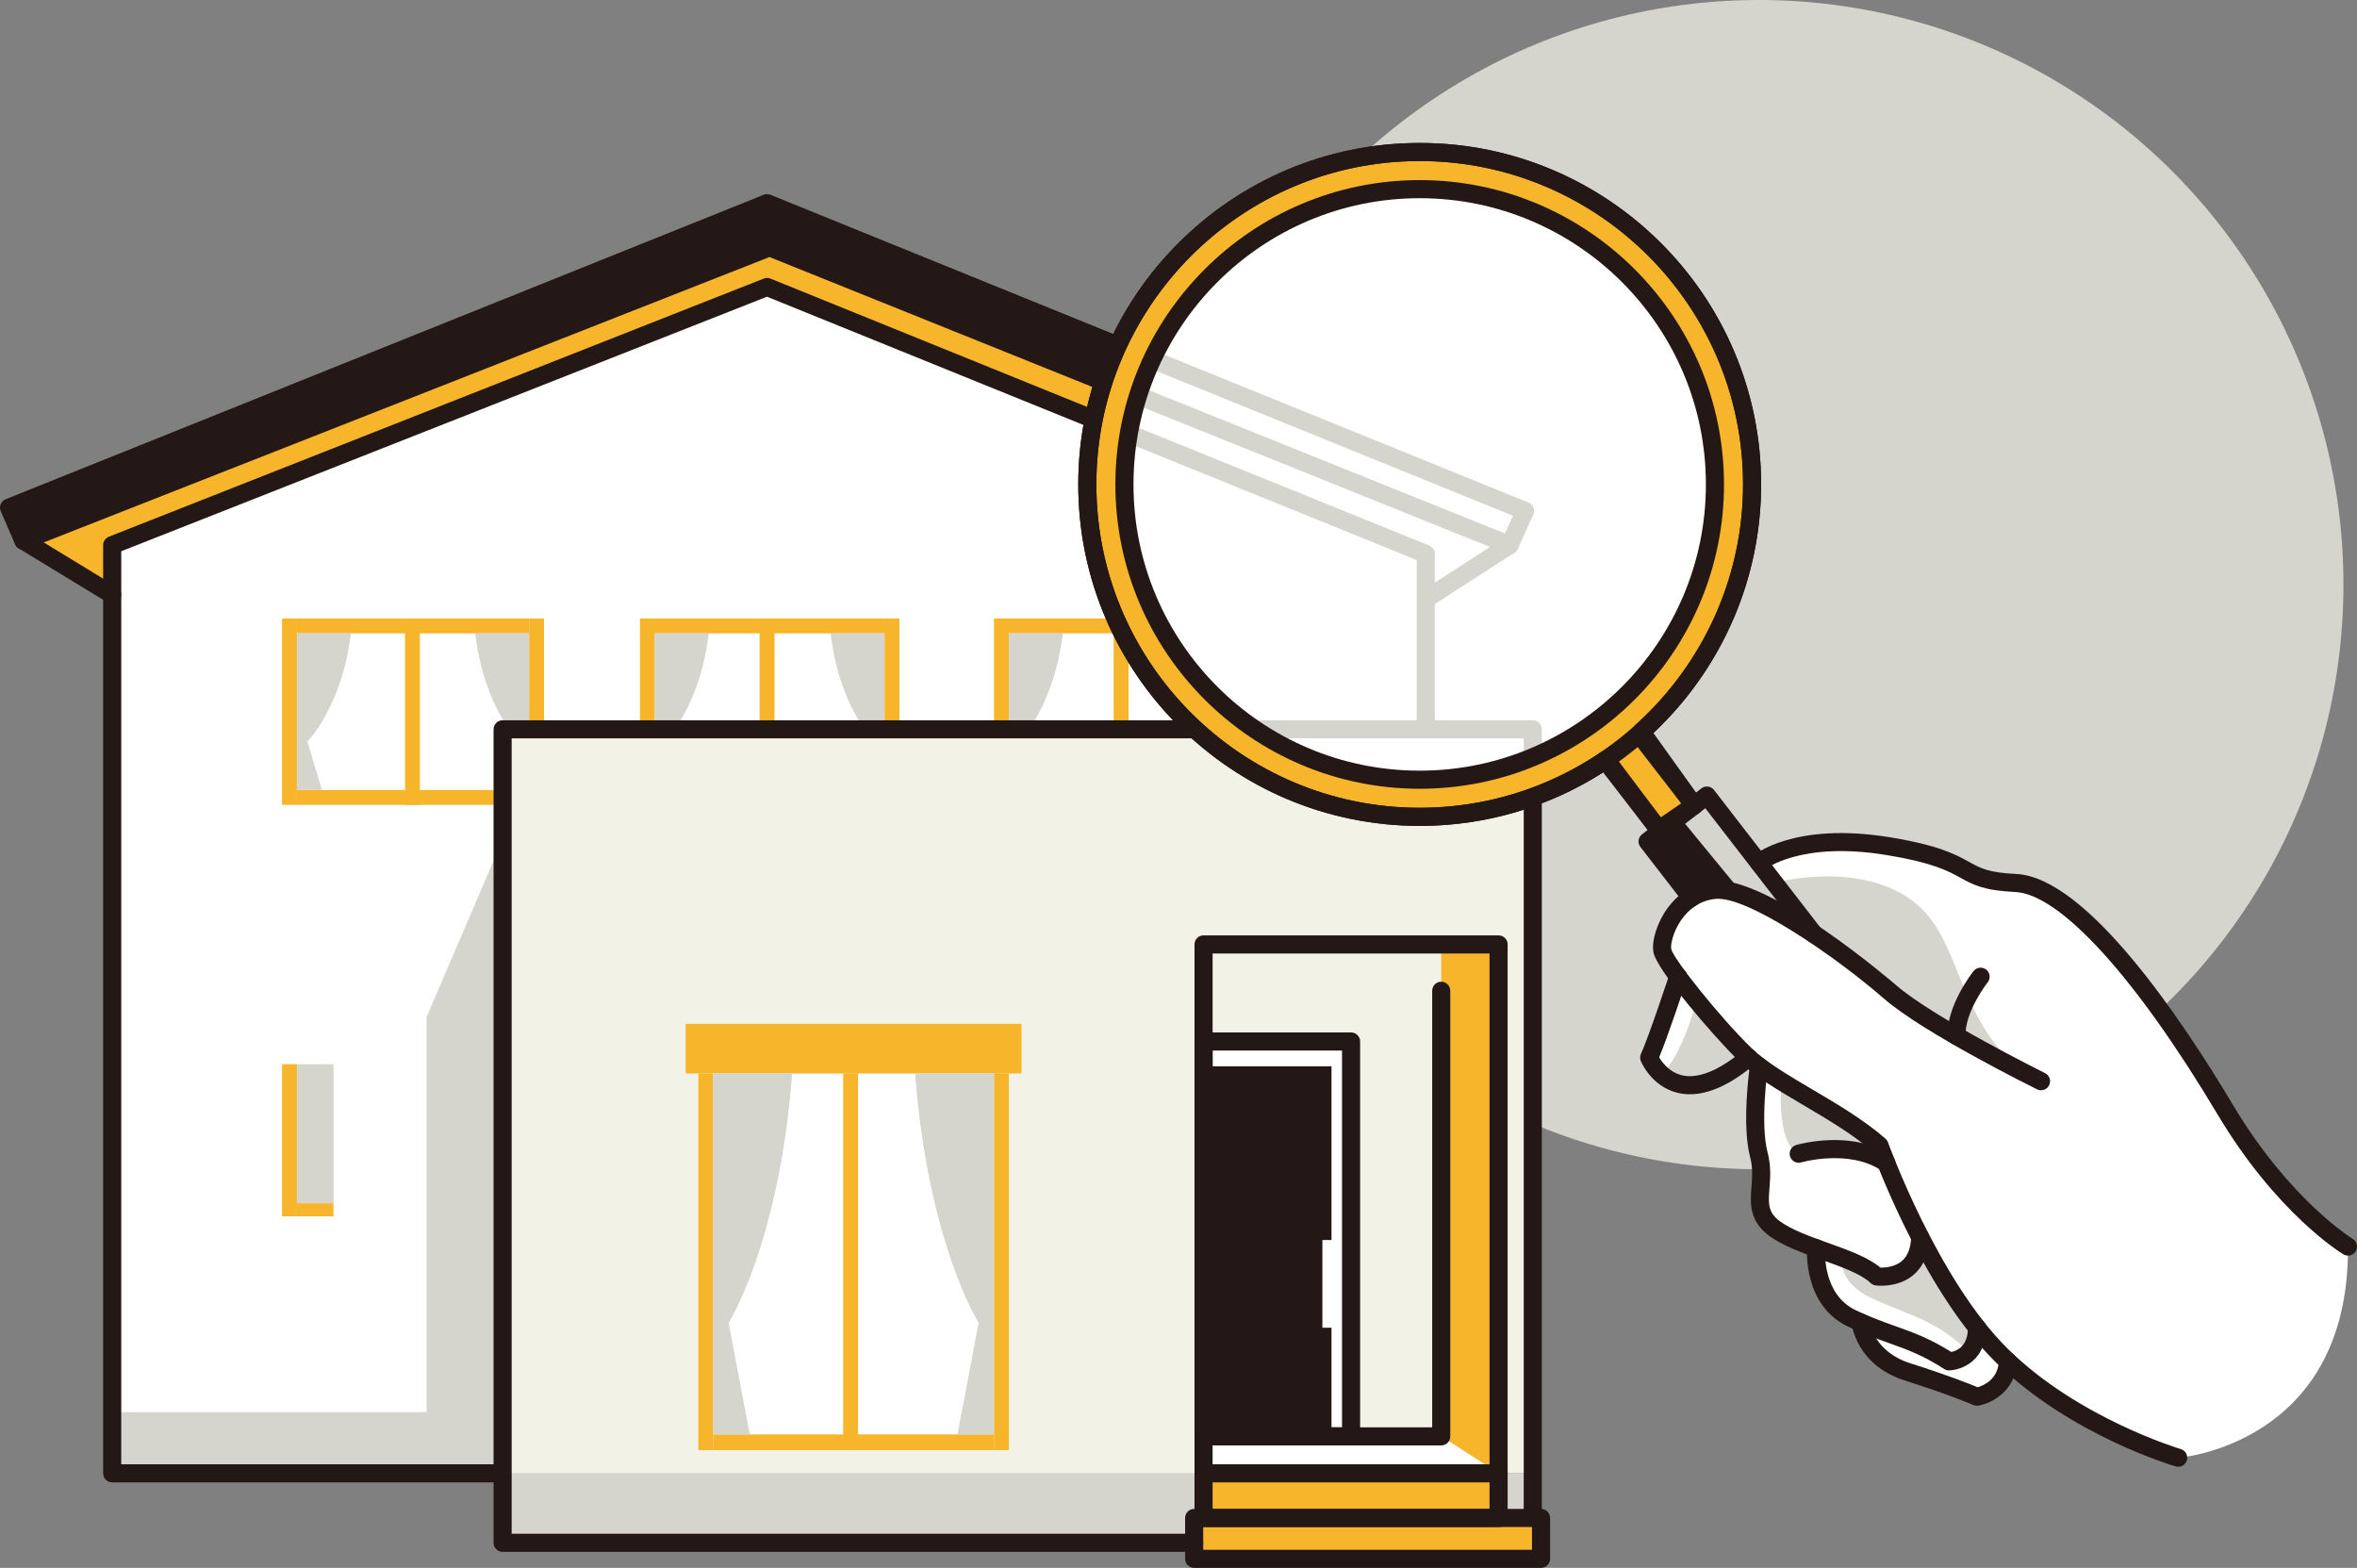
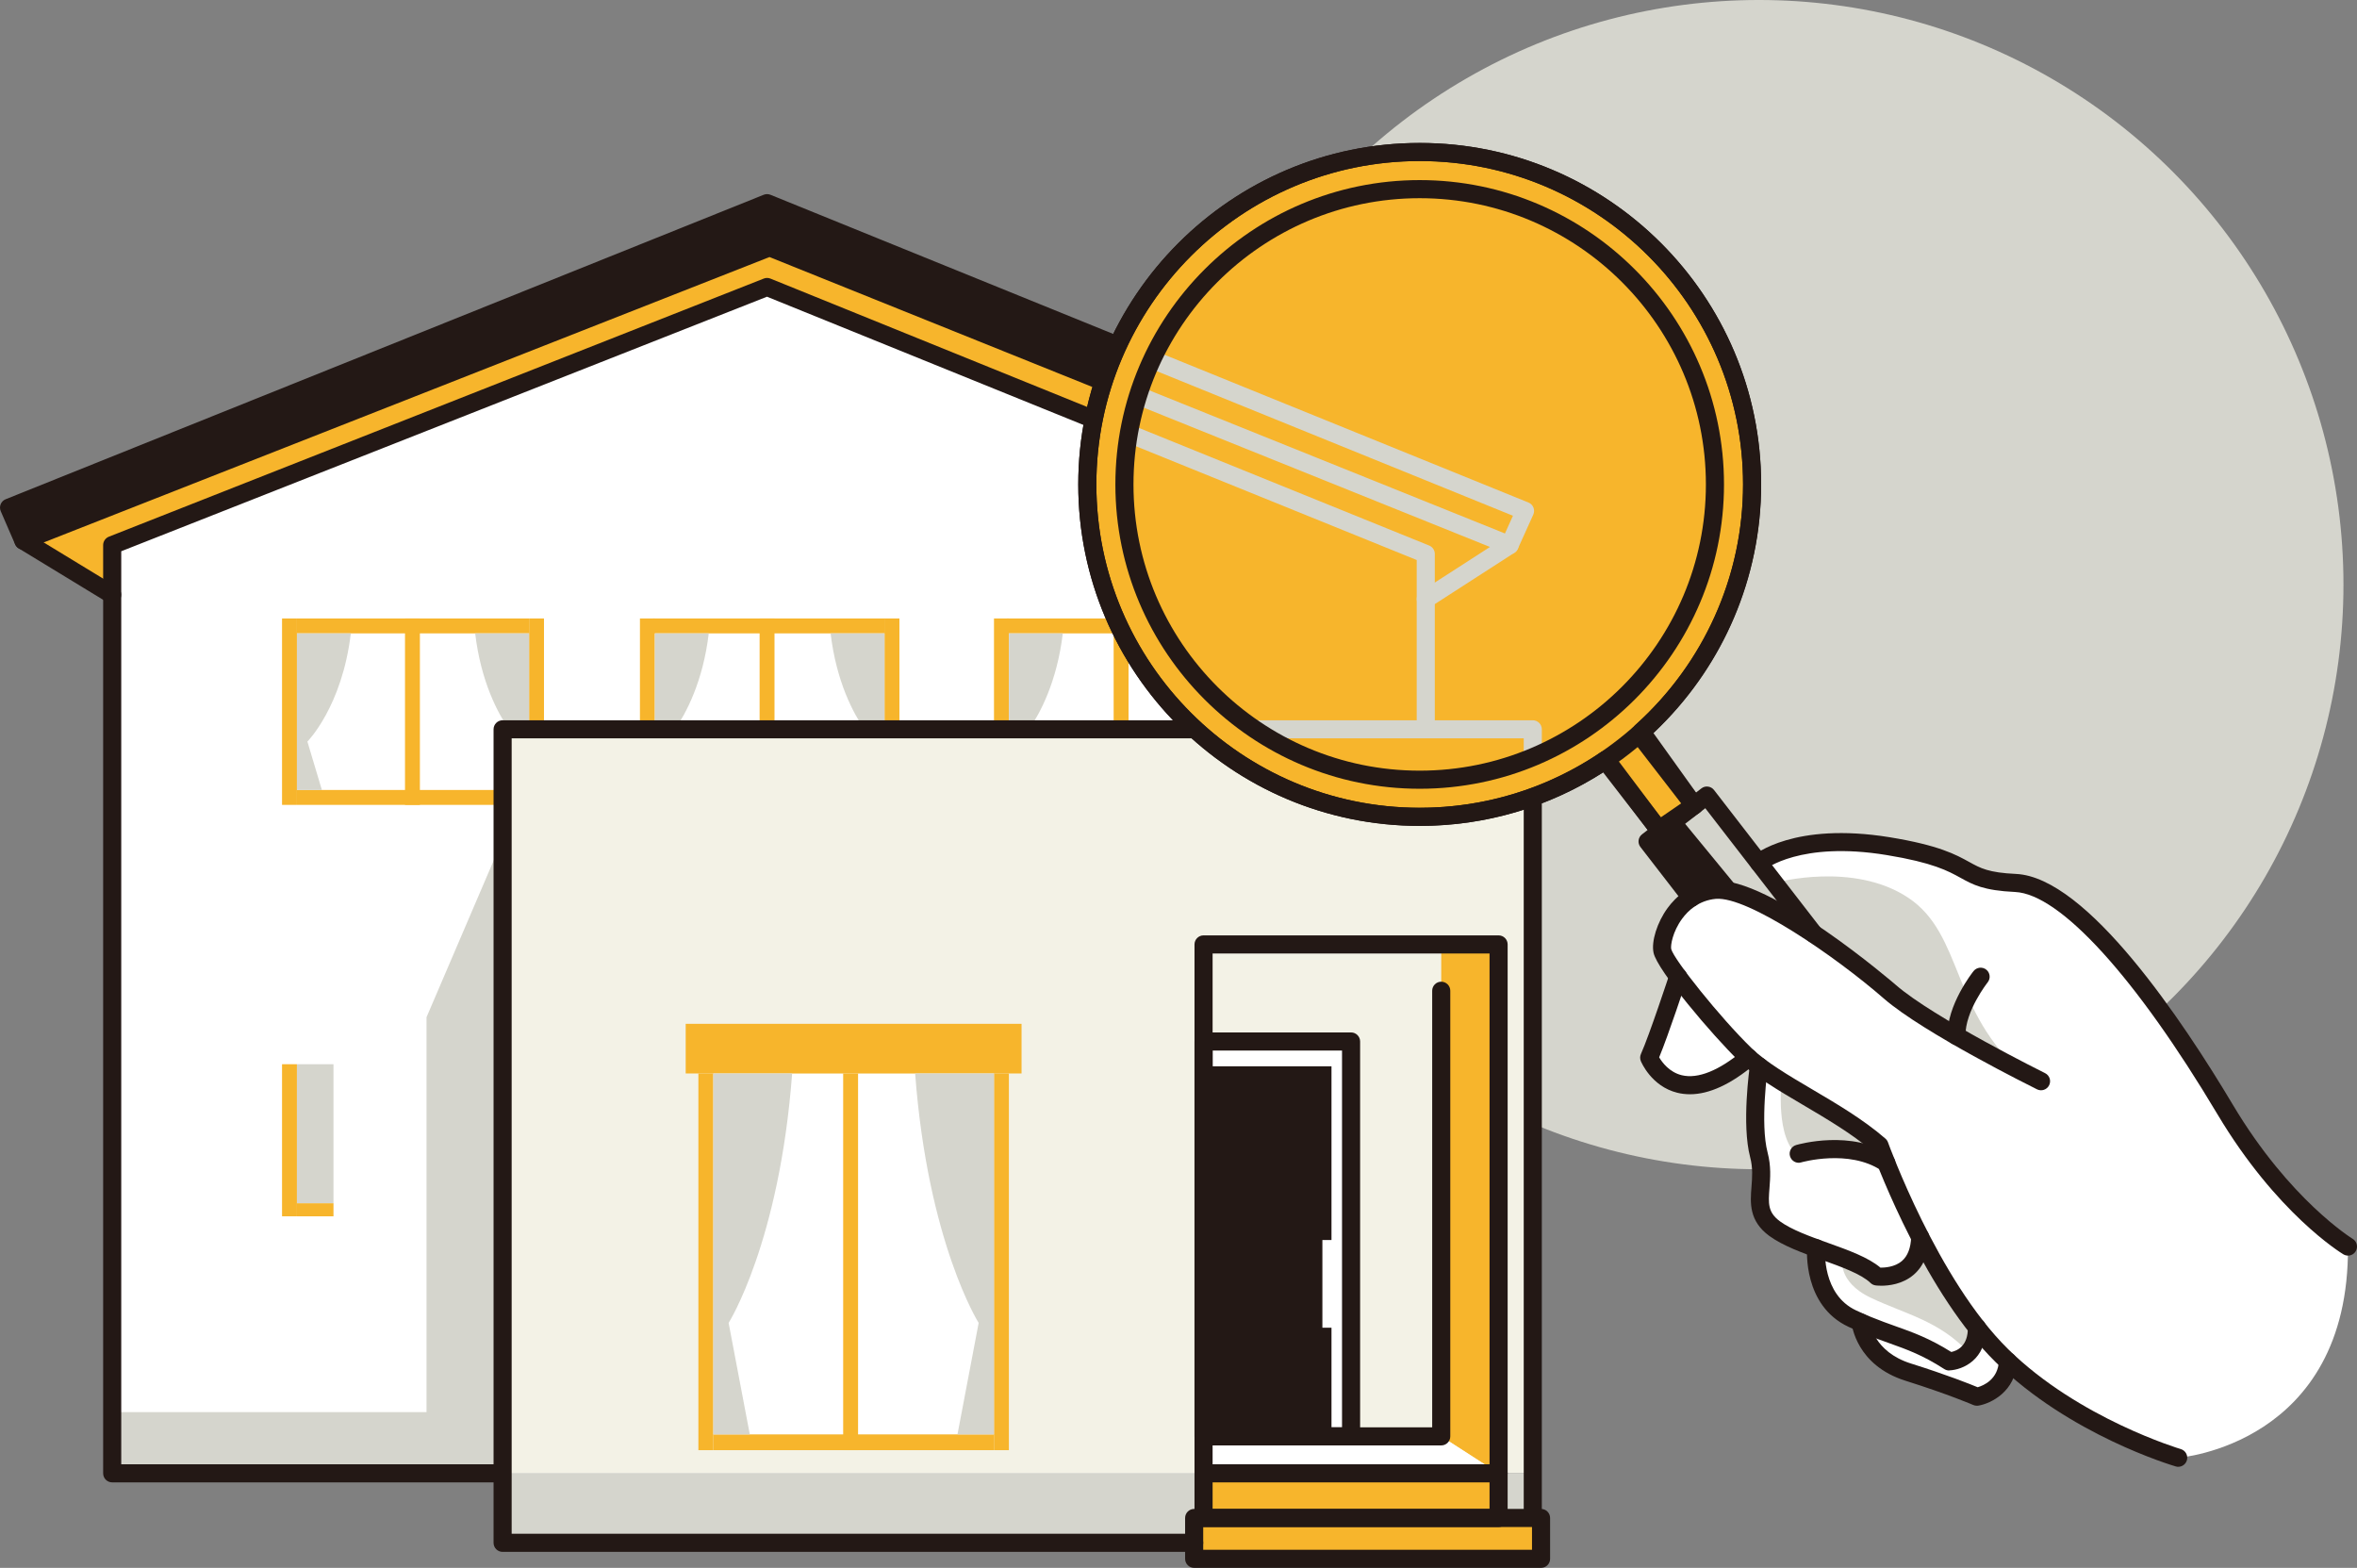
<svg xmlns="http://www.w3.org/2000/svg" id="_レイヤー_2" width="97.143" height="64.614" viewBox="0 0 97.143 64.614">
  <rect x="0" y="0" width="97.143" height="64.614" fill="#808080" stroke="none" />
  <defs>
    <clipPath id="clippath">
      <circle cx="58.513" cy="19.963" r="12.169" style="fill:none;" />
    </clipPath>
  </defs>
  <g id="_トップ">
    <circle cx="72.492" cy="24.093" r="24.093" style="fill:#d5d5cd;" />
    <polygon points="4.623 22.465 4.623 60.718 58.764 60.718 58.764 22.828 31.614 11.828 4.623 22.465" style="fill:#fff;" />
    <rect x="20.715" y="30.056" width="42.458" height="30.661" style="fill:#f3f2e6;" />
    <rect x="49.593" y="42.921" width="6.091" height="16.263" style="fill:#fff;" />
    <rect x="29.398" y="44.239" width="11.569" height="14.876" style="fill:#fff;" />
    <rect x="11.624" y="25.488" width=".614" height="7.682" style="fill:#f7b52c;" />
    <rect x="11.624" y="43.858" width=".614" height="6.267" style="fill:#f7b52c;" />
    <rect x="16.692" y="25.488" width=".614" height="7.682" style="fill:#f7b52c;" />
    <rect x="21.806" y="25.488" width=".614" height="4.569" style="fill:#f7b52c;" />
    <rect x="26.375" y="25.488" width=".614" height="4.569" style="fill:#f7b52c;" />
    <rect x="31.307" y="25.488" width=".614" height="4.569" style="fill:#f7b52c;" />
    <rect x="36.455" y="25.488" width=".614" height="4.569" style="fill:#f7b52c;" />
    <rect x="28.784" y="44.239" width=".614" height="15.524" style="fill:#f7b52c;" />
    <rect x="34.751" y="44.239" width=".614" height="15.524" style="fill:#f7b52c;" />
    <rect x="40.967" y="44.239" width=".614" height="15.524" style="fill:#f7b52c;" />
    <rect x="12.238" y="32.556" width="8.478" height=".614" style="fill:#f7b52c;" />
    <rect x="12.238" y="25.488" width="9.569" height=".614" style="fill:#f7b52c;" />
    <rect x="26.909" y="25.488" width="9.569" height=".614" style="fill:#f7b52c;" />
    <rect x="40.967" y="25.488" width=".614" height="4.569" style="fill:#f7b52c;" />
    <rect x="45.899" y="25.488" width=".614" height="4.569" style="fill:#f7b52c;" />
    <rect x="51.047" y="25.488" width=".614" height="4.569" style="fill:#f7b52c;" />
    <rect x="41.501" y="25.488" width="9.569" height=".614" style="fill:#f7b52c;" />
    <rect x="28.261" y="42.193" width="13.842" height="2.046" style="fill:#f7b52c;" />
    <rect x="29.398" y="59.115" width="11.569" height=".648" style="fill:#f7b52c;" />
    <rect x="49.604" y="43.944" width="5.273" height="15.251" style="fill:#231815;" />
    <rect x="54.502" y="51.103" width=".682" height="3.614" style="fill:#fff;" />
    <rect x="12.238" y="49.586" width="1.506" height=".54" style="fill:#f7b52c;" />
    <polygon points=".964 22.283 4.623 24.51 4.623 22.465 31.614 11.828 58.764 22.874 58.764 24.692 62.218 22.465 31.716 10.191 .964 22.283" style="fill:#f7b52c;" />
    <path d="M.373,20.919l.591,1.364,30.752-12.092,10.989,4.364s-.536-.961.601-1.435l-11.693-4.747L.373,20.919Z" style="fill:#231815;" />
    <polygon points="62.855 21.056 62.218 22.465 40.49 13.737 41.084 12.217 62.855 21.056" style="fill:#231815;" />
    <polygon points="59.4 38.921 59.4 59.195 61.764 60.718 61.764 39.011 59.4 38.921" style="fill:#f7b52c;" />
    <polygon points="20.715 34.602 17.579 41.921 17.579 60.718 20.647 60.718 20.715 34.602" style="fill:#d5d5cd;" />
    <rect x="4.623" y="58.195" width="16.03" height="2.523" style="fill:#d5d5cd;" />
    <rect x="20.715" y="60.718" width="28.888" height="2.864" style="fill:#d5d5cd;" />
    <rect x="49.217" y="62.559" width="14.296" height="1.682" style="fill:#f7b52c;" />
    <rect x="49.604" y="60.627" width="12.205" height="1.886" style="fill:#f7b52c;" />
    <rect x="12.238" y="43.858" width="1.506" height="5.728" style="fill:#d5d5cd;" />
    <path d="M12.238,26.101v6.455h1.028l-.597-1.994s1.432-1.438,1.79-4.461h-2.222Z" style="fill:#d5d5cd;" />
    <path d="M29.398,44.239v14.876h1.505l-.873-4.596s2.095-3.313,2.618-10.28h-3.25Z" style="fill:#d5d5cd;" />
    <path d="M40.967,44.239v14.876h-1.505s.873-4.596.873-4.596c0,0-2.095-3.313-2.618-10.28h3.25Z" style="fill:#d5d5cd;" />
    <path d="M21.806,30.056v-3.955h-2.222c.237,1.998.941,3.299,1.392,3.955h.83Z" style="fill:#d5d5cd;" />
    <path d="M36.455,30.056v-3.955h-2.222c.237,1.998.941,3.299,1.392,3.955h.83Z" style="fill:#d5d5cd;" />
    <path d="M26.989,30.056v-3.955h2.222c-.237,1.998-.941,3.299-1.392,3.955h-.83Z" style="fill:#d5d5cd;" />
    <path d="M51.047,30.056v-3.955h-2.222c.237,1.998.941,3.299,1.392,3.955h.83Z" style="fill:#d5d5cd;" />
-     <path d="M41.581,30.056v-3.955h2.222c-.237,1.998-.941,3.299-1.392,3.955h-.83Z" style="fill:#d5d5cd;" />
+     <path d="M41.581,30.056v-3.955h2.222c-.237,1.998-.941,3.299-1.392,3.955Z" style="fill:#d5d5cd;" />
    <rect x="61.764" y="60.718" width="1.409" height="1.977" style="fill:#d5d5cd;" />
    <polygon points="49.604 59.195 49.604 60.718 61.764 60.718 59.4 59.195 49.604 59.195" style="fill:#fff;" />
    <path d="M62.218,22.838c-.047,0-.094-.009-.139-.027l-30.365-12.218L1.101,22.63c-.187.072-.398-.014-.479-.198L.031,21.068c-.04-.093-.041-.197-.003-.29s.112-.167.206-.204l31.241-12.547c.088-.036.188-.036.279,0l31.241,12.683c.094.038.168.112.205.206.038.095.035.2-.006.292l-.637,1.409c-.062.138-.197.22-.34.22ZM31.716,9.818c.047,0,.095.01.139.027l30.171,12.14.33-.73-30.743-12.48L.867,21.123l.296.682,30.417-11.96c.044-.018.091-.026.137-.026Z" style="fill:#231815;" />
    <path d="M20.647,61.091H4.624c-.206,0-.373-.167-.373-.373V22.465c0-.153.094-.29.236-.347l26.99-10.637c.089-.037.188-.034.276,0l27.149,11.001c.141.058.233.194.233.346v7.137c0,.206-.167.373-.373.373s-.373-.167-.373-.373v-6.886l-26.778-10.851L4.997,22.718v37.626h15.65c.206,0,.373.167.373.373s-.167.373-.373.373Z" style="fill:#231815;" />
    <path d="M58.763,25.065c-.122,0-.242-.061-.313-.171-.111-.173-.062-.403.111-.516l3.455-2.228c.172-.11.404-.062.516.111s.062.403-.111.516l-3.455,2.228c-.062.04-.133.06-.202.06Z" style="fill:#231815;" />
    <path d="M49.217,63.955h-28.502c-.206,0-.373-.167-.373-.373V30.056c0-.206.167-.373.373-.373h42.458c.206,0,.373.167.373.373v32.468c0,.206-.167.373-.373.373s-.373-.167-.373-.373V30.429H21.088v32.779h28.129c.206,0,.373.167.373.373s-.167.373-.373.373Z" style="fill:#231815;" />
    <path d="M72.212,19.963c0-7.566-6.134-13.7-13.7-13.7s-13.7,6.134-13.7,13.7,6.134,13.7,13.7,13.7c2.848,0,5.492-.87,7.683-2.357l2.172,2.886,1.457-1-2.178-3.04c2.796-2.508,4.565-6.138,4.565-10.189Z" style="fill:#f7b52c;" />
    <path d="M68.368,34.565c-.113,0-.225-.052-.298-.149l-1.961-2.606c-2.268,1.458-4.887,2.227-7.597,2.227-7.759,0-14.072-6.313-14.072-14.072s6.313-14.073,14.072-14.073,14.073,6.313,14.073,14.073c0,3.867-1.616,7.58-4.443,10.24l1.985,2.771c.059.081.081.183.064.281-.018.099-.074.187-.156.243l-1.457,1c-.064.044-.138.065-.211.065ZM66.196,30.932c.113,0,.225.052.298.149l1.957,2.602.85-.583-1.956-2.73c-.11-.154-.088-.367.054-.494,2.823-2.533,4.441-6.146,4.441-9.912,0-7.349-5.979-13.327-13.327-13.327s-13.326,5.979-13.326,13.327,5.978,13.326,13.326,13.326c2.68,0,5.264-.792,7.475-2.293.063-.043.137-.064.209-.064Z" style="fill:#231815;" />
    <path d="M89.778,60.077s7.046-.521,6.993-8.705c0,0-3.232-2.232-4.853-5.305s-5.231-7.635-6.433-8.47c-1.202-.835-2.083-1.389-3.501-1.337s-1.334-1.21-3.685-1.306c-2.351-.095-3.772-.678-5.695.52l1.877,2.829s-2.241-1.788-3.8-1.631c-1.558.158-2.18,2.389-2.18,2.389l.661,1.189-1.192,3.336s.712,1.504,2.048,1.136,2.048-1.135,2.048-1.135l.425.455s-.286,1.773-.152,2.621.264,1.318.23,2.1-.099,1.486.951,2.106,1.336.698,1.336.698c0,0-.134,2.185,1.828,2.932,0,0,.061,1.141,1.322,1.777s3.468,1.283,3.468,1.283c0,0,.88-.028,1.282-1.453,0,0,3.701,3.345,7.02,3.97Z" style="fill:#fff;" />
    <path d="M67.904,34.678l1.312-1.015,2.709,3.297s-.707-.728-2.222.045l-1.8-2.327Z" style="fill:#231815;" />
    <path d="M73.199,36.371s3.202-.878,5.46.634c2.257,1.512,1.751,4.703,4.748,7.272,0,0-4.164-2.18-5.449-3.269-1.284-1.09-3.477-2.705-3.477-2.705l-1.282-1.933Z" style="fill:#d5d5cd;" />
    <path d="M73.43,44.537s-.282,2.415.702,3.102c0,0,1.737-.818,3.527.116l-.467-.83-3.762-2.387Z" style="fill:#d5d5cd;" />
    <path d="M75.937,51.837s-.249.976,1.178,1.651c1.427.675,2.795.936,4.018,2.245,0,0,.293-.403.343-1.052,0,0-2.156-2.906-2.285-3.503,0,0-.078,1.661-1.79,1.427,0,0-.695-.552-1.463-.769Z" style="fill:#d5d5cd;" />
-     <path d="M69.915,41.218s-.427,1.939-1.413,3.083c0,0,1.449,1.167,3.565-.713l-2.152-2.37Z" style="fill:#d5d5cd;" />
-     <circle cx="58.513" cy="19.963" r="12.169" style="fill:#fff;" />
    <g style="clip-path:url(#clippath);">
      <path d="M62.218,22.838c-.047,0-.094-.009-.139-.027l-30.365-12.218L1.101,22.63c-.187.072-.398-.014-.479-.198L.031,21.068c-.04-.093-.041-.197-.003-.29s.112-.167.206-.204l31.241-12.547c.088-.036.188-.036.279,0l31.241,12.683c.094.038.168.112.205.206.038.095.035.2-.006.292l-.637,1.409c-.062.138-.197.22-.34.22ZM31.716,9.818c.047,0,.095.01.139.027l30.171,12.14.33-.73-30.743-12.48L.867,21.123l.296.682,30.417-11.96c.044-.018.091-.026.137-.026Z" style="fill:#d5d5cd;" />
      <path d="M20.647,61.091H4.624c-.206,0-.373-.167-.373-.373V22.465c0-.153.094-.29.236-.347l26.99-10.637c.089-.037.188-.034.276,0l27.149,11.001c.141.058.233.194.233.346v7.137c0,.206-.167.373-.373.373s-.373-.167-.373-.373v-6.886l-26.778-10.851L4.997,22.718v37.626h15.65c.206,0,.373.167.373.373s-.167.373-.373.373Z" style="fill:#d5d5cd;" />
      <path d="M58.763,25.065c-.122,0-.242-.061-.313-.171-.111-.173-.062-.403.111-.516l3.455-2.228c.172-.11.404-.062.516.111s.062.403-.111.516l-3.455,2.228c-.062.04-.133.06-.202.06Z" style="fill:#d5d5cd;" />
      <path d="M49.217,63.955h-28.502c-.206,0-.373-.167-.373-.373V30.056c0-.206.167-.373.373-.373h42.458c.206,0,.373.167.373.373v32.468c0,.206-.167.373-.373.373s-.373-.167-.373-.373V30.429H21.088v32.779h28.129c.206,0,.373.167.373.373s-.167.373-.373.373Z" style="fill:#d5d5cd;" />
    </g>
    <path d="M4.624,24.883c-.066,0-.133-.018-.193-.055l-3.659-2.228c-.176-.107-.231-.336-.125-.512.108-.177.337-.231.512-.125l3.659,2.228c.176.107.231.336.125.512-.07.115-.193.18-.318.18Z" style="fill:#231815;" />
    <path d="M63.514,64.614h-14.297c-.206,0-.373-.167-.373-.373v-1.683c0-.206.167-.373.373-.373h14.297c.206,0,.373.167.373.373v1.683c0,.206-.167.373-.373.373ZM49.59,63.868h13.551v-.937h-13.551v.937Z" style="fill:#231815;" />
    <path d="M61.764,62.931h-12.16c-.206,0-.373-.167-.373-.373v-1.841c0-.206.167-.373.373-.373h12.16c.206,0,.373.167.373.373v1.841c0,.206-.167.373-.373.373ZM49.977,62.185h11.414v-1.095h-11.414v1.095Z" style="fill:#231815;" />
    <path d="M61.764,61.091c-.206,0-.373-.167-.373-.373v-21.424h-11.414v21.424c0,.206-.167.373-.373.373s-.373-.167-.373-.373v-21.797c0-.206.167-.373.373-.373h12.16c.206,0,.373.167.373.373v21.797c0,.206-.167.373-.373.373Z" style="fill:#231815;" />
    <path d="M59.4,59.568h-9.796c-.206,0-.373-.167-.373-.373s.167-.373.373-.373h9.423v-17.992c0-.206.167-.373.373-.373s.373.167.373.373v18.365c0,.206-.167.373-.373.373Z" style="fill:#231815;" />
    <path d="M55.684,59.568h-6.08c-.206,0-.373-.167-.373-.373v-16.274c0-.206.167-.373.373-.373h6.08c.206,0,.373.167.373.373v16.274c0,.206-.167.373-.373.373ZM49.977,58.822h5.334v-15.528h-5.334v15.528Z" style="fill:#231815;" />
    <path d="M58.512,34.036c-7.759,0-14.072-6.313-14.072-14.072s6.313-14.073,14.072-14.073,14.073,6.313,14.073,14.073-6.313,14.072-14.073,14.072ZM58.512,6.636c-7.349,0-13.326,5.979-13.326,13.327s5.978,13.326,13.326,13.326,13.327-5.978,13.327-13.326-5.979-13.327-13.327-13.327Z" style="fill:#231815;" />
    <path d="M58.512,32.506c-6.915,0-12.542-5.627-12.542-12.542s5.627-12.542,12.542-12.542,12.542,5.627,12.542,12.542-5.627,12.542-12.542,12.542ZM58.512,8.168c-6.505,0-11.796,5.291-11.796,11.796s5.291,11.796,11.796,11.796,11.796-5.291,11.796-11.796-5.291-11.796-11.796-11.796Z" style="fill:#231815;" />
    <path d="M89.778,60.45c-.034,0-.069-.005-.104-.016-.178-.052-4.38-1.306-7.421-4.295-2.859-2.81-4.814-7.93-5.103-8.714-.843-.714-1.861-1.313-2.847-1.895-1.015-.598-1.973-1.162-2.622-1.792-1.098-1.064-3.376-3.747-3.53-4.471-.101-.466.148-1.26.579-1.847.338-.46.944-1.028,1.916-1.12,2.277-.204,7.442,4.249,7.494,4.294,1.553,1.353,6.101,3.608,6.146,3.631.185.091.26.314.169.499-.093.186-.318.26-.499.169-.19-.094-4.68-2.321-6.307-3.736-1.991-1.734-5.606-4.226-6.934-4.114-.697.065-1.139.481-1.386.818-.396.541-.482,1.105-.451,1.25.106.427,2.011,2.823,3.32,4.092.586.568,1.507,1.11,2.481,1.685,1.043.615,2.122,1.25,3.029,2.037.048.042.085.096.106.156.021.056,2.045,5.664,4.957,8.526,2.905,2.854,7.067,4.099,7.108,4.111.197.058.311.265.253.462-.048.163-.196.269-.357.269Z" style="fill:#231815;" />
    <path d="M96.77,51.745c-.065,0-.131-.018-.191-.054-.111-.067-2.754-1.691-5.188-5.772-3.367-5.649-6.484-9.073-8.338-9.159-1.305-.06-1.743-.303-2.251-.584-.504-.278-1.131-.626-3.045-.938-3.56-.585-5.01.589-5.024.602-.154.13-.391.111-.523-.044s-.116-.388.038-.521c.068-.058,1.692-1.41,5.629-.772,2.042.333,2.732.716,3.287,1.022.461.255.794.439,1.925.491,2.923.136,6.857,6.024,8.943,9.522,2.329,3.908,4.906,5.5,4.932,5.516.176.106.232.335.126.511-.069.116-.192.181-.319.181Z" style="fill:#231815;" />
    <path d="M69.651,45.096c-.18,0-.354-.021-.522-.062-1.066-.264-1.485-1.263-1.503-1.306-.039-.094-.037-.2.005-.294.339-.751,1.17-3.273,1.179-3.299.063-.196.273-.303.47-.237.195.063.302.274.237.47-.032.099-.752,2.284-1.135,3.206.123.209.421.614.934.738.661.16,1.533-.19,2.513-1.01.157-.131.393-.111.524.046.133.158.111.393-.046.524-.972.814-1.862,1.224-2.655,1.224Z" style="fill:#231815;" />
    <path d="M77.531,52.986c-.134,0-.22-.011-.23-.013-.079-.011-.152-.046-.21-.102-.379-.367-1.203-.663-2-.949-.79-.283-1.607-.577-2.171-.989-.844-.62-.785-1.365-.733-2.023.029-.385.061-.783-.055-1.218-.358-1.355-.022-3.709-.009-3.809.03-.203.214-.338.423-.315.203.03.345.219.315.423-.004.022-.328,2.303-.009,3.511.147.557.109,1.04.076,1.466-.048.618-.077.99.433,1.365.475.348,1.241.623,1.981.889.85.305,1.654.594,2.161,1.02.168,0,.587-.021.881-.272.241-.207.37-.542.384-.996.006-.202.171-.362.372-.362.003,0,.007,0,.011,0,.205.006.367.177.361.383-.019.676-.237,1.196-.649,1.546-.454.386-1.021.446-1.332.446Z" style="fill:#231815;" />
    <path d="M77.742,48.296c-.071,0-.143-.021-.206-.062-1.338-.888-3.28-.337-3.299-.331-.196.062-.403-.055-.462-.253-.058-.197.055-.404.252-.462.094-.027,2.292-.654,3.921.425.171.114.218.345.104.517-.072.108-.19.167-.311.167Z" style="fill:#231815;" />
    <path d="M80.334,56.48c-.071,0-.142-.021-.202-.06-.891-.574-1.524-.8-2.257-1.062-.324-.115-.664-.236-1.047-.394-.203-.085-.418-.178-.647-.286-1.874-.878-1.708-3.173-1.7-3.27.017-.205.217-.356.4-.341.205.017.357.195.342.4-.006.076-.127,1.879,1.274,2.536.22.103.423.191.615.271.37.151.699.269,1.013.381.714.254,1.391.495,2.296,1.062.23-.046.697-.236.683-1.008-.005-.205.159-.375.365-.379.207-.004.375.159.379.365.027,1.354-.968,1.757-1.497,1.78-.006,0-.011,0-.017,0Z" style="fill:#231815;" />
    <path d="M80.635,43.067c-.202,0-.368-.162-.372-.365-.026-1.287,1.032-2.626,1.077-2.683.128-.159.361-.187.523-.059.16.128.187.362.059.523-.009.012-.935,1.187-.915,2.202.005.206-.159.376-.364.38-.003,0-.006,0-.008,0Z" style="fill:#231815;" />
    <path d="M81.476,57.932c-.051,0-.102-.01-.148-.03-.011-.005-1.021-.441-2.792-.999-2.028-.637-2.214-2.297-2.221-2.367-.02-.205.13-.387.335-.407.207-.016.386.13.406.333.008.062.167,1.248,1.702,1.73,1.488.468,2.435.847,2.751.978.244-.07.835-.32.876-1.082.011-.206.184-.354.392-.353.206.011.363.187.353.392-.065,1.221-1.068,1.712-1.591,1.801-.021.004-.041.005-.062.005Z" style="fill:#231815;" />
    <path d="M74.759,38.861c-.111,0-.222-.05-.295-.146l-4.181-5.407-1.857,1.436,1.572,2.034c.126.162.096.396-.067.522-.161.126-.396.098-.522-.067l-1.8-2.328c-.126-.162-.096-.396.067-.522l2.446-1.892c.078-.061.177-.089.274-.074.099.012.188.063.248.142l4.409,5.702c.126.162.096.396-.067.522-.067.053-.147.078-.228.078Z" style="fill:#231815;" />
    <path d="M68.429,34.644c-.111,0-.222-.05-.295-.146l-2.271-2.938c-.126-.162-.096-.396.067-.522.161-.126.396-.098.522.067l2.271,2.938c.126.162.096.396-.067.522-.067.053-.147.078-.228.078Z" style="fill:#231815;" />
    <path d="M69.825,33.565c-.111,0-.222-.05-.295-.146l-2.271-2.937c-.126-.162-.096-.396.067-.522.161-.126.396-.097.522.067l2.271,2.937c.126.162.096.396-.067.522-.067.053-.147.078-.228.078Z" style="fill:#231815;" />
  </g>
</svg>